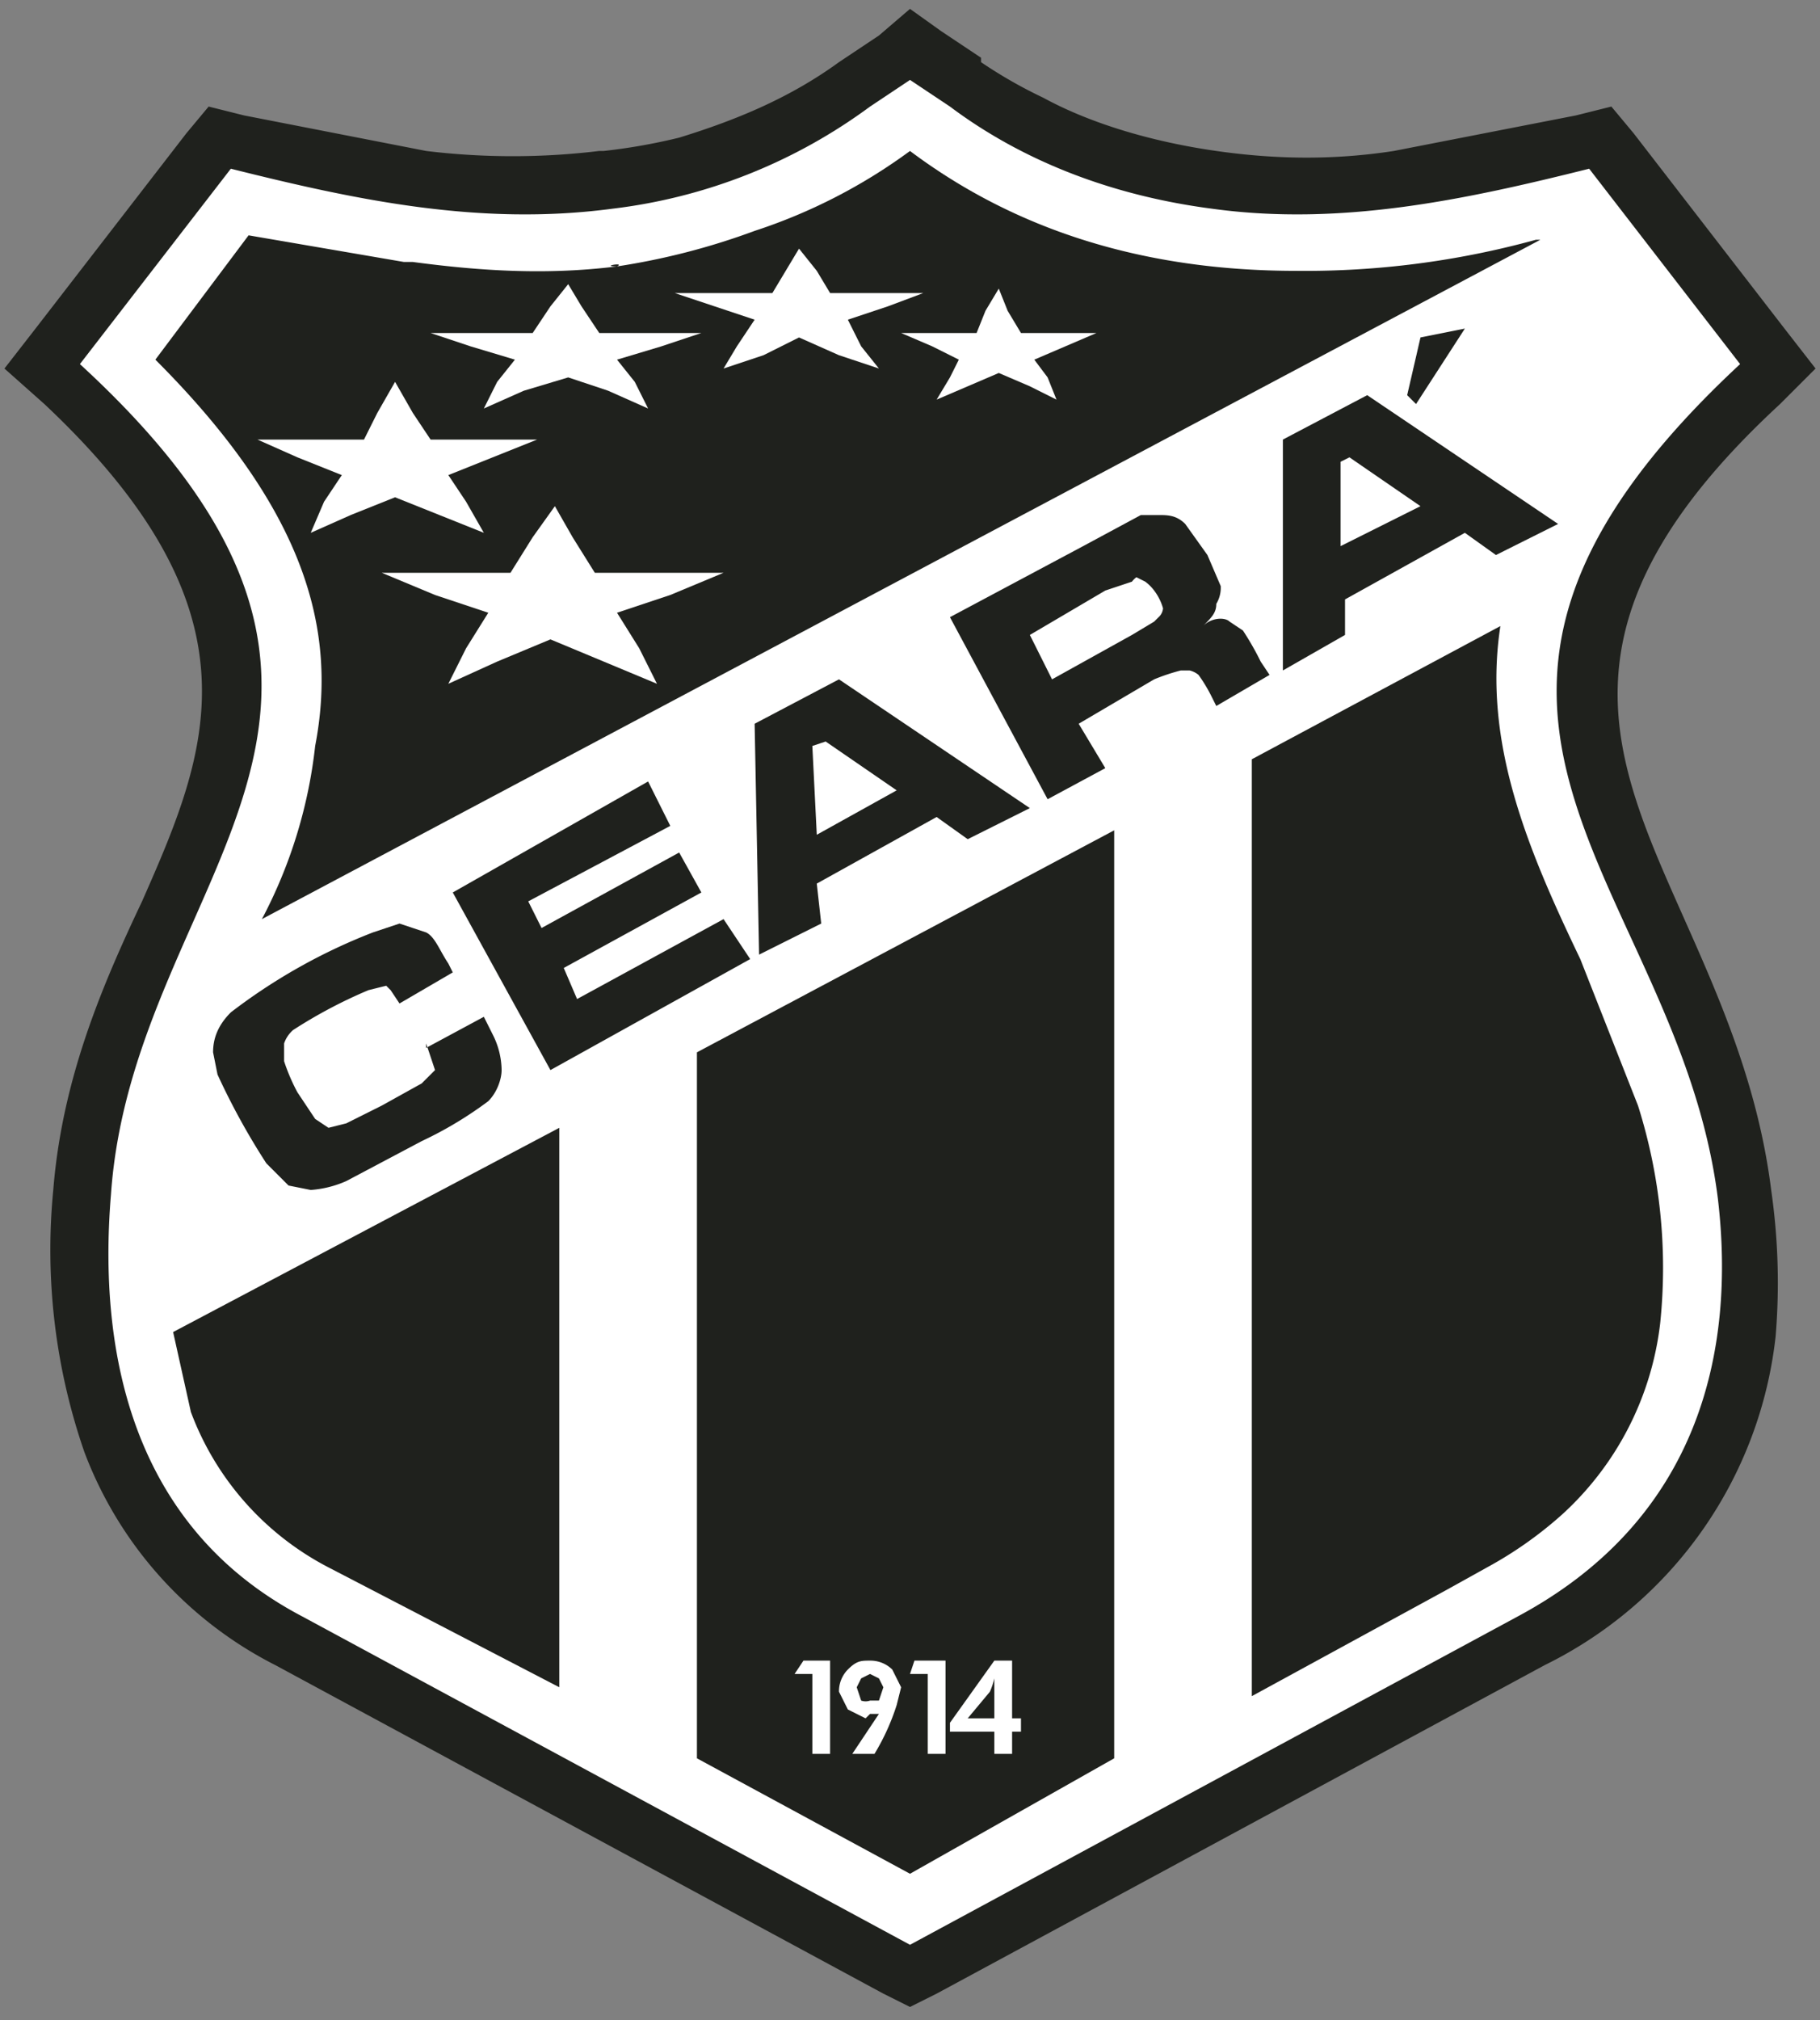
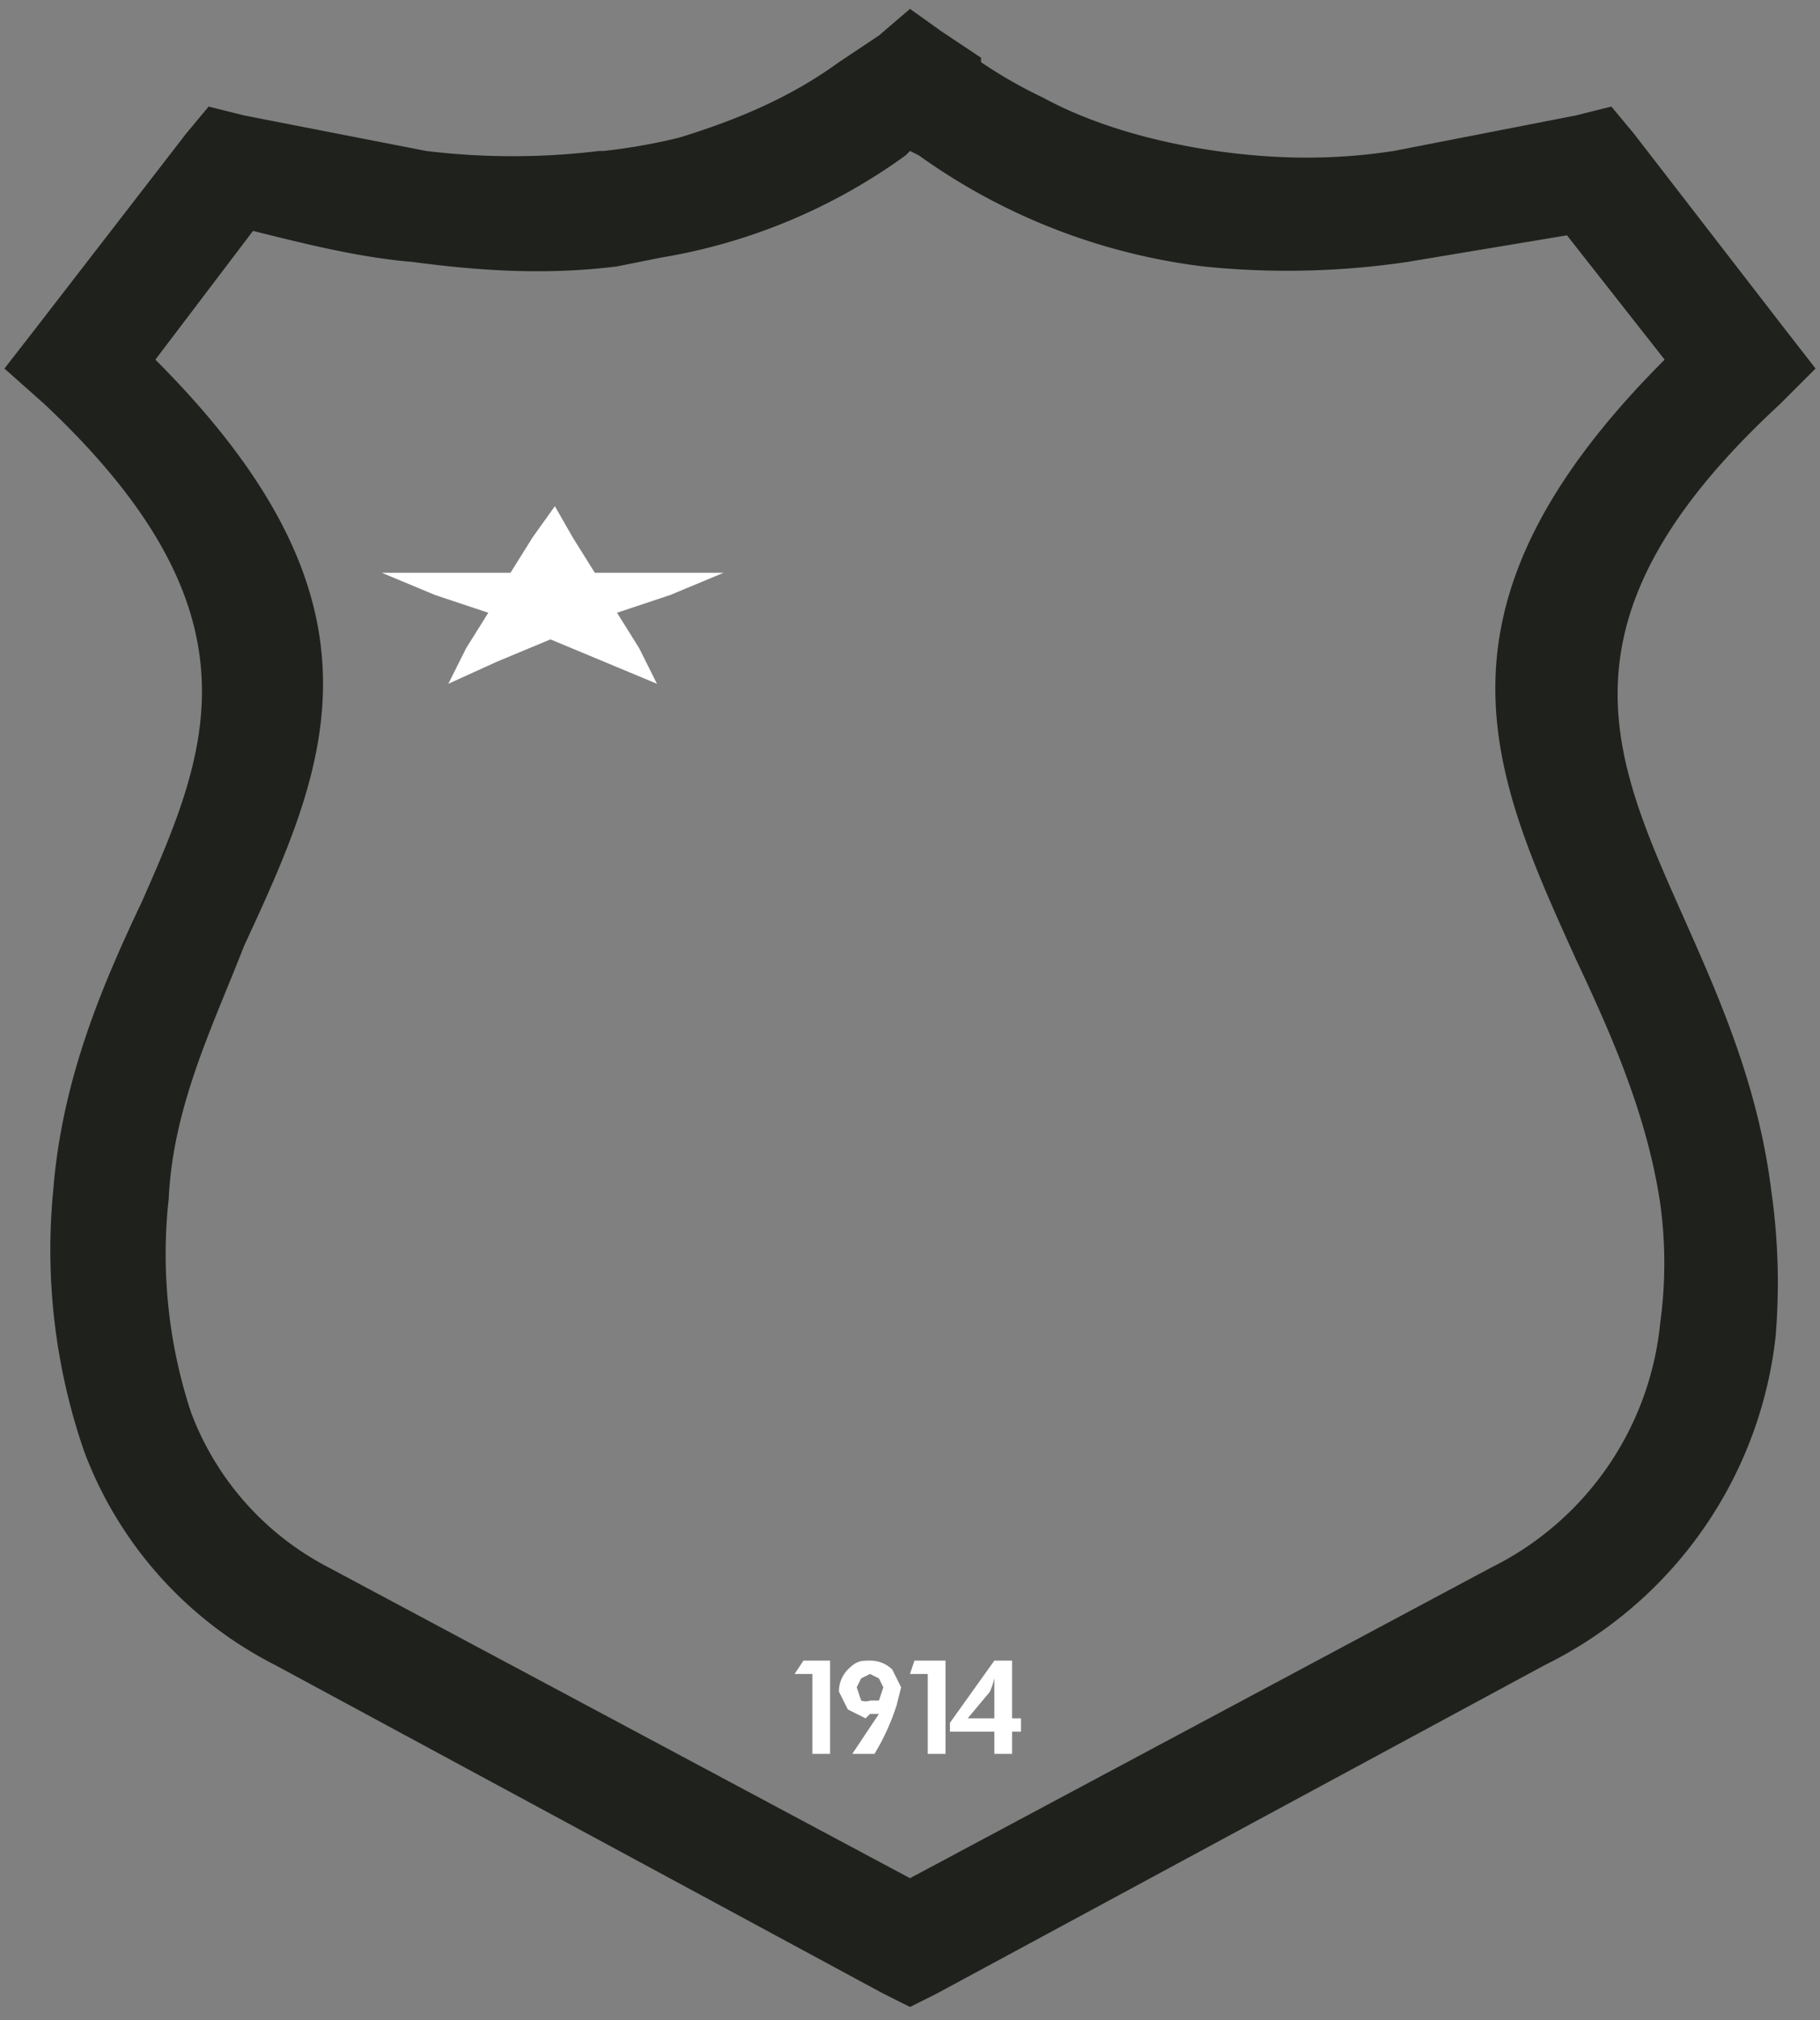
<svg xmlns="http://www.w3.org/2000/svg" height="455" width="410">
  <rect width="100%" height="100%" fill="#808080" stroke="none" />
  <path d="M62 375a89 89 0 0 1-43-48 139 139 0 0 1-7-59c2-25 11-46 20-65 15-34 28-65-22-112l-9-8 7-9 34-44 5-6 8 2 41 8a162 162 0 0 0 39 0h1-1 1c1 0 1 0 0 0a132 132 0 0 0 17-3c13-4 25-9 36-17l9-6 7-6 7 5 9 6v1a105 105 0 0 0 14 8c11 6 25 10 39 12s27 2 40 0l41-8 8-2 5 6 34 44 7 9-8 8c-52 48-38 79-22 115 8 18 17 38 20 62a146 146 0 0 1 1 33 94 94 0 0 1-52 74l-137 74-6 3-6-3zm-19-57a65 65 0 0 0 31 35l131 70 131-70a69 69 0 0 0 38-55 99 99 0 0 0 0-27c-3-20-11-38-19-55-19-42-36-79 20-135l-22-28-36 6a185 185 0 0 1-46 1 139 139 0 0 1-64-25l-2-1-1 1a130 130 0 0 1-55 23l-10 2c-16 2-31 1-46-1-12-1-24-4-36-7L35 81c55 55 39 91 20 132-7 18-16 36-17 57a114 114 0 0 0 5 48zm96-258c-4 0 2-1 0 0zm0 0" fill="#1f211d" />
-   <path d="M68 364c-38-20-46-59-43-95 5-72 78-109-7-187l34-44c28 7 56 13 86 9a122 122 0 0 0 58-23l9-6 9 6c16 12 36 20 59 23 29 4 57-2 85-9l34 44c-85 79-14 116-5 188 4 34-4 72-45 94l-137 74zm0 0" fill="#fff" />
-   <path d="M347 54L59 207a109 109 0 0 0 12-39c5-26-2-53-36-87l21-28 35 6h2c15 2 30 3 46 1a157 157 0 0 0 31-8 124 124 0 0 0 35-18c24 18 53 27 87 27a196 196 0 0 0 54-7zm-208 6c-4 0 2-1 0 0zM96 236l13-7 2 4a18 18 0 0 1 2 8c0 2-1 5-3 7a86 86 0 0 1-15 9l-17 9a24 24 0 0 1-8 2l-5-1-5-5a158 158 0 0 1-11-20l-1-5c0-3 1-6 4-9a129 129 0 0 1 32-18l6-2 6 2c2 1 3 4 5 7l1 2-12 7-2-3-1-1-4 1a109 109 0 0 0-17 9 7 7 0 0 0-2 3v4a43 43 0 0 0 3 7l4 6 3 2 4-1 8-4 9-5 3-3-2-6zm6-35l44-25 5 10-32 17 3 6 31-17 5 9-31 17 3 7 33-18 6 9-45 25zm116-12l-7-5-27 15 1 9-14 7-1-52 19-10 43 29zm-16-11l-16-11-3 1 1 20zm34 2l-22-41 30-16 13-7h4c2 0 4 0 6 2l5 7 3 7a7 7 0 0 1-1 4c0 2-1 3-3 5 2-2 5-2 6-1l3 2a64 64 0 0 1 4 7l2 3-12 7-1-2a35 35 0 0 0-3-5 5 5 0 0 0-2-1h-2a45 45 0 0 0-6 2l-17 10 6 10zm1-27l18-10 5-3 1-1a3 3 0 0 0 1-2 12 12 0 0 0-2-4 10 10 0 0 0-2-2l-2-1a5 5 0 0 0-1 1l-6 2-17 10zm100-28l-7-5-27 15v8l-14 8V99l19-10 43 29zm-17-11l-16-11-2 1v19zm-3-25l3-13 10-2-11 17zm0 0" fill="#1f211d" />
-   <path d="M225 65l2 5 3 5h17l-7 3-7 3 3 4 2 5-6-3-7-3-7 3-7 3 3-5 2-4-6-3-7-3h17l2-5zm-45-9l4 5 3 5h21l-8 3-9 3 3 6 4 5-9-3-9-4-8 4-9 3 3-5 4-6-9-3-9-3h22l3-5 3-5zm0 0" fill="#fff" />
-   <path d="M128 64l3 5 4 6h23l-9 3-10 3 4 5 3 6-9-4-9-3-10 3-9 4 3-6 4-5-10-3-9-3h23l4-6zM89 86l4 7 4 6h24l-10 4-10 4 4 6 4 7a66726 66726 0 0 0-20-8l-10 4-9 4 3-7 4-6-10-4-9-4h24l3-6zm0 0" fill="#fff" />
-   <path d="M126 380V254l-87 46 4 18a65 65 0 0 0 31 35l1 1-1-1zm79 42l-48-26V237l94-50v209zm77-251l56-30c-4 26 6 50 18 75l13 33a121 121 0 0 1 5 49 69 69 0 0 1-22 43 89 89 0 0 1-17 12l-9 5-40 22 40-22-44 24zm0 0" fill="#1f211d" />
-   <path d="M125 114l4 7 5 8h29l-12 5-12 4 5 8 4 8a32755 32755 0 0 0-24-10l-12 5-11 5 4-8 5-8-12-4-12-5h29l5-8zm58 281v-18h-4l2-3h6v21zm26 0v-18h-4l1-3h7v21zm-8-19a7 7 0 0 0-5-2c-2 0-3 0-5 2a7 7 0 0 0-2 5l2 4 4 2 1-1h2l-6 9h5a51 51 0 0 0 5-11l1-4-2-4zm-3 7h-2a3 3 0 0 1-2 0l-1-3 1-2 2-1 2 1 1 2-1 3zm30 4v-13h-4l-10 14v2h10v5h4v-5h2v-3zm-4-8v8h-6l5-6a17 17 0 0 0 1-3v1z" fill="#fff" />
+   <path d="M125 114l4 7 5 8h29l-12 5-12 4 5 8 4 8a32755 32755 0 0 0-24-10l-12 5-11 5 4-8 5-8-12-4-12-5h29l5-8zm58 281v-18h-4l2-3h6v21zm26 0v-18h-4l1-3h7v21zm-8-19a7 7 0 0 0-5-2c-2 0-3 0-5 2a7 7 0 0 0-2 5l2 4 4 2 1-1h2l-6 9h5a51 51 0 0 0 5-11l1-4-2-4zm-3 7h-2a3 3 0 0 1-2 0l-1-3 1-2 2-1 2 1 1 2-1 3m30 4v-13h-4l-10 14v2h10v5h4v-5h2v-3zm-4-8v8h-6l5-6a17 17 0 0 0 1-3v1z" fill="#fff" />
</svg>